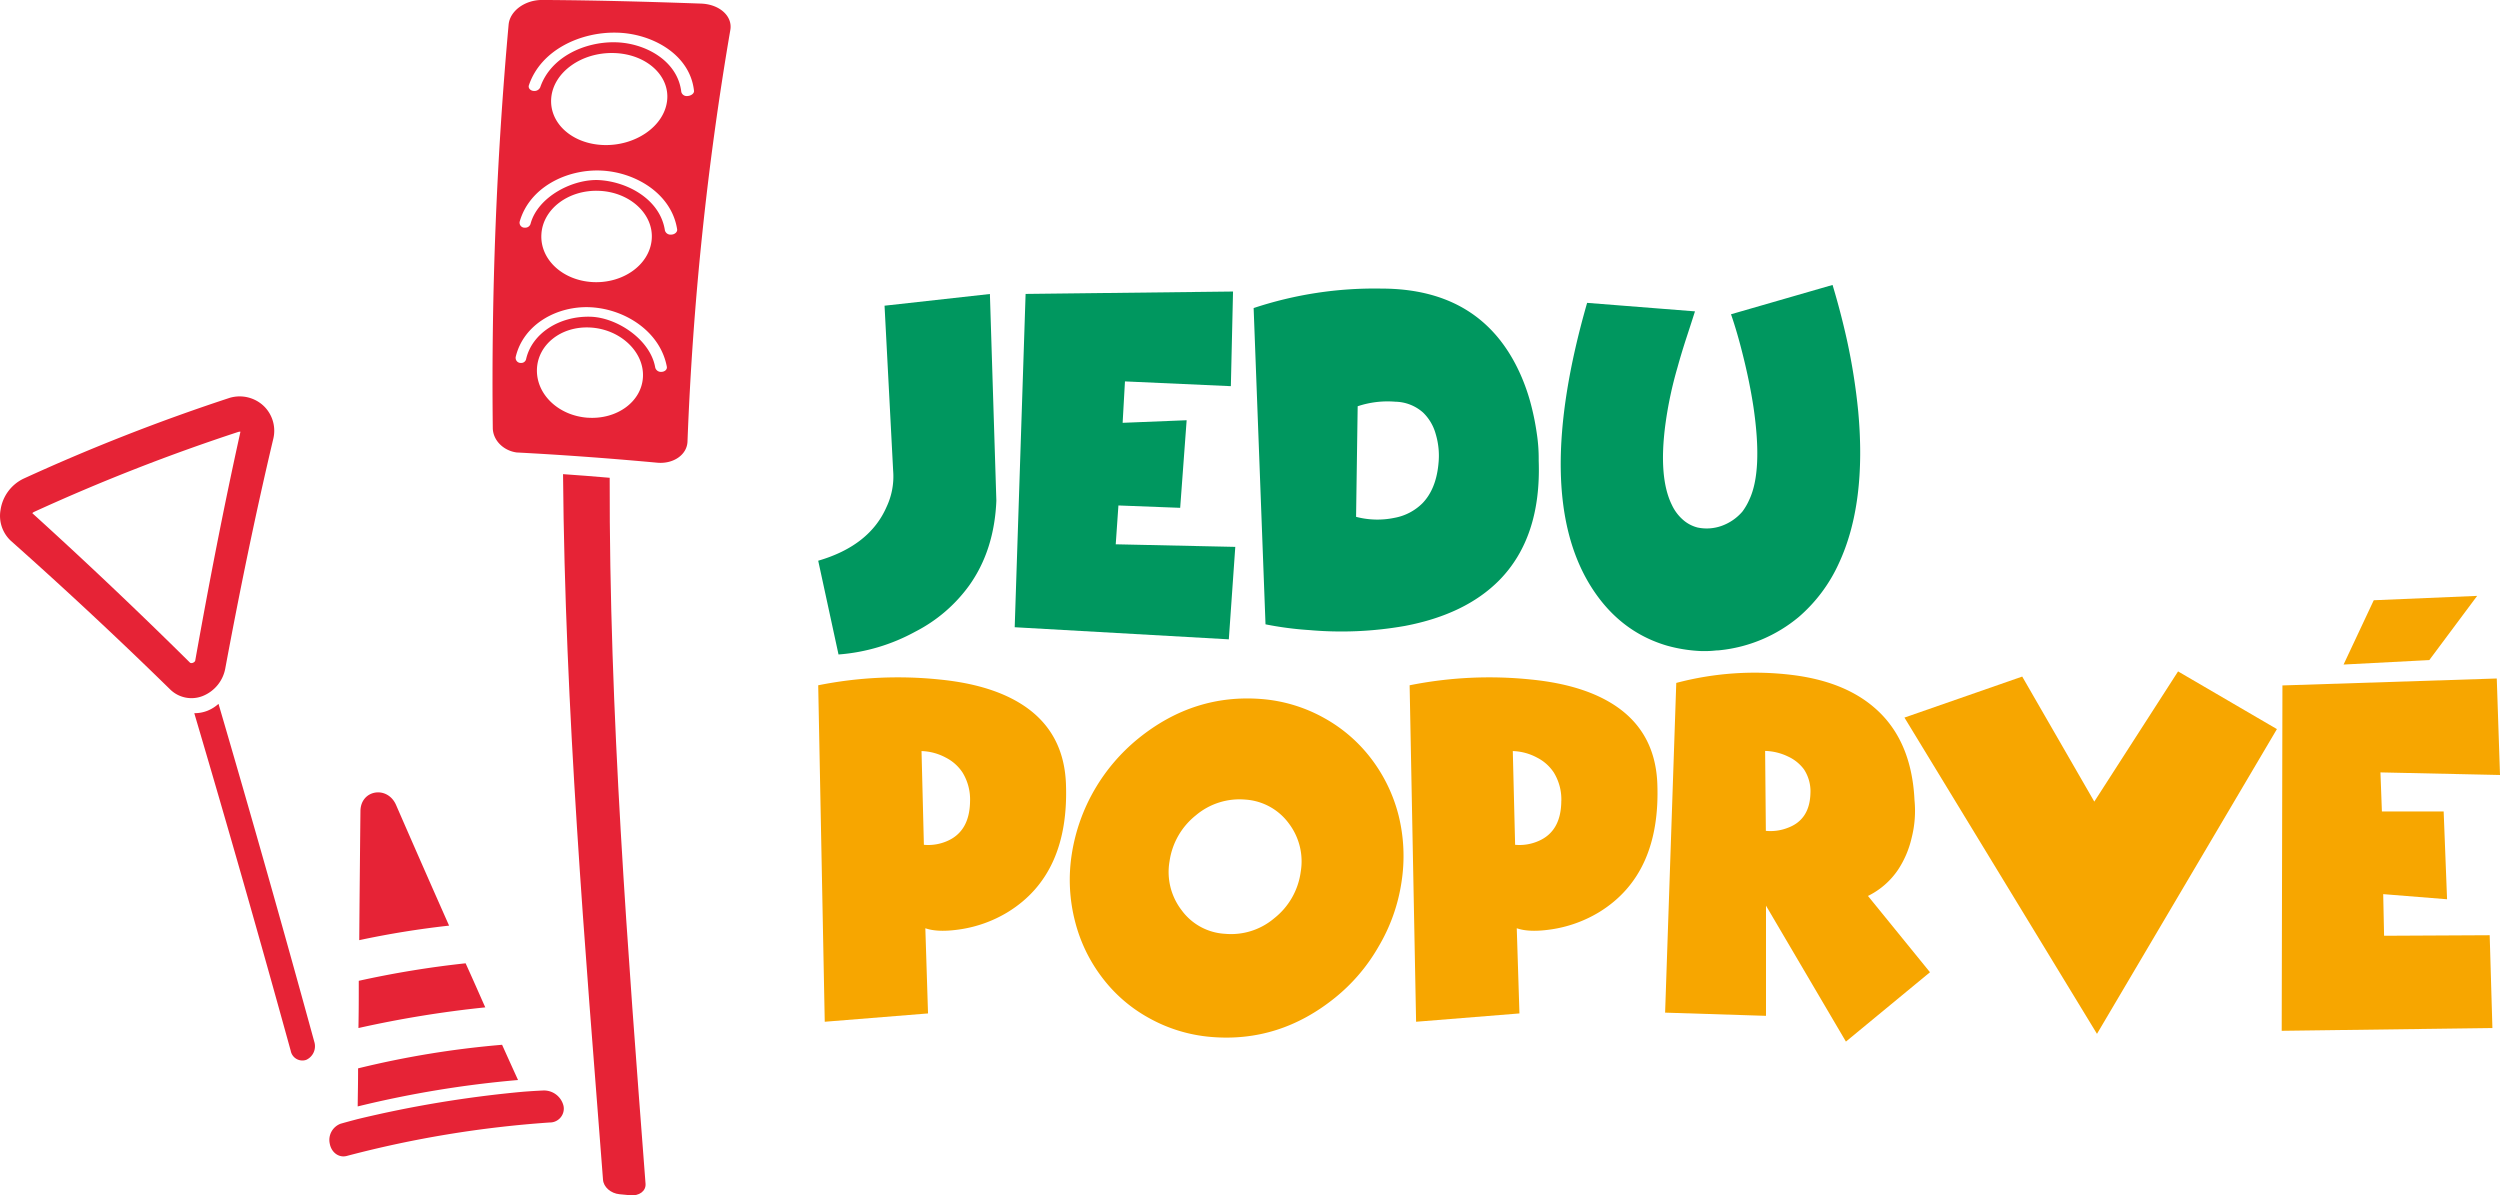
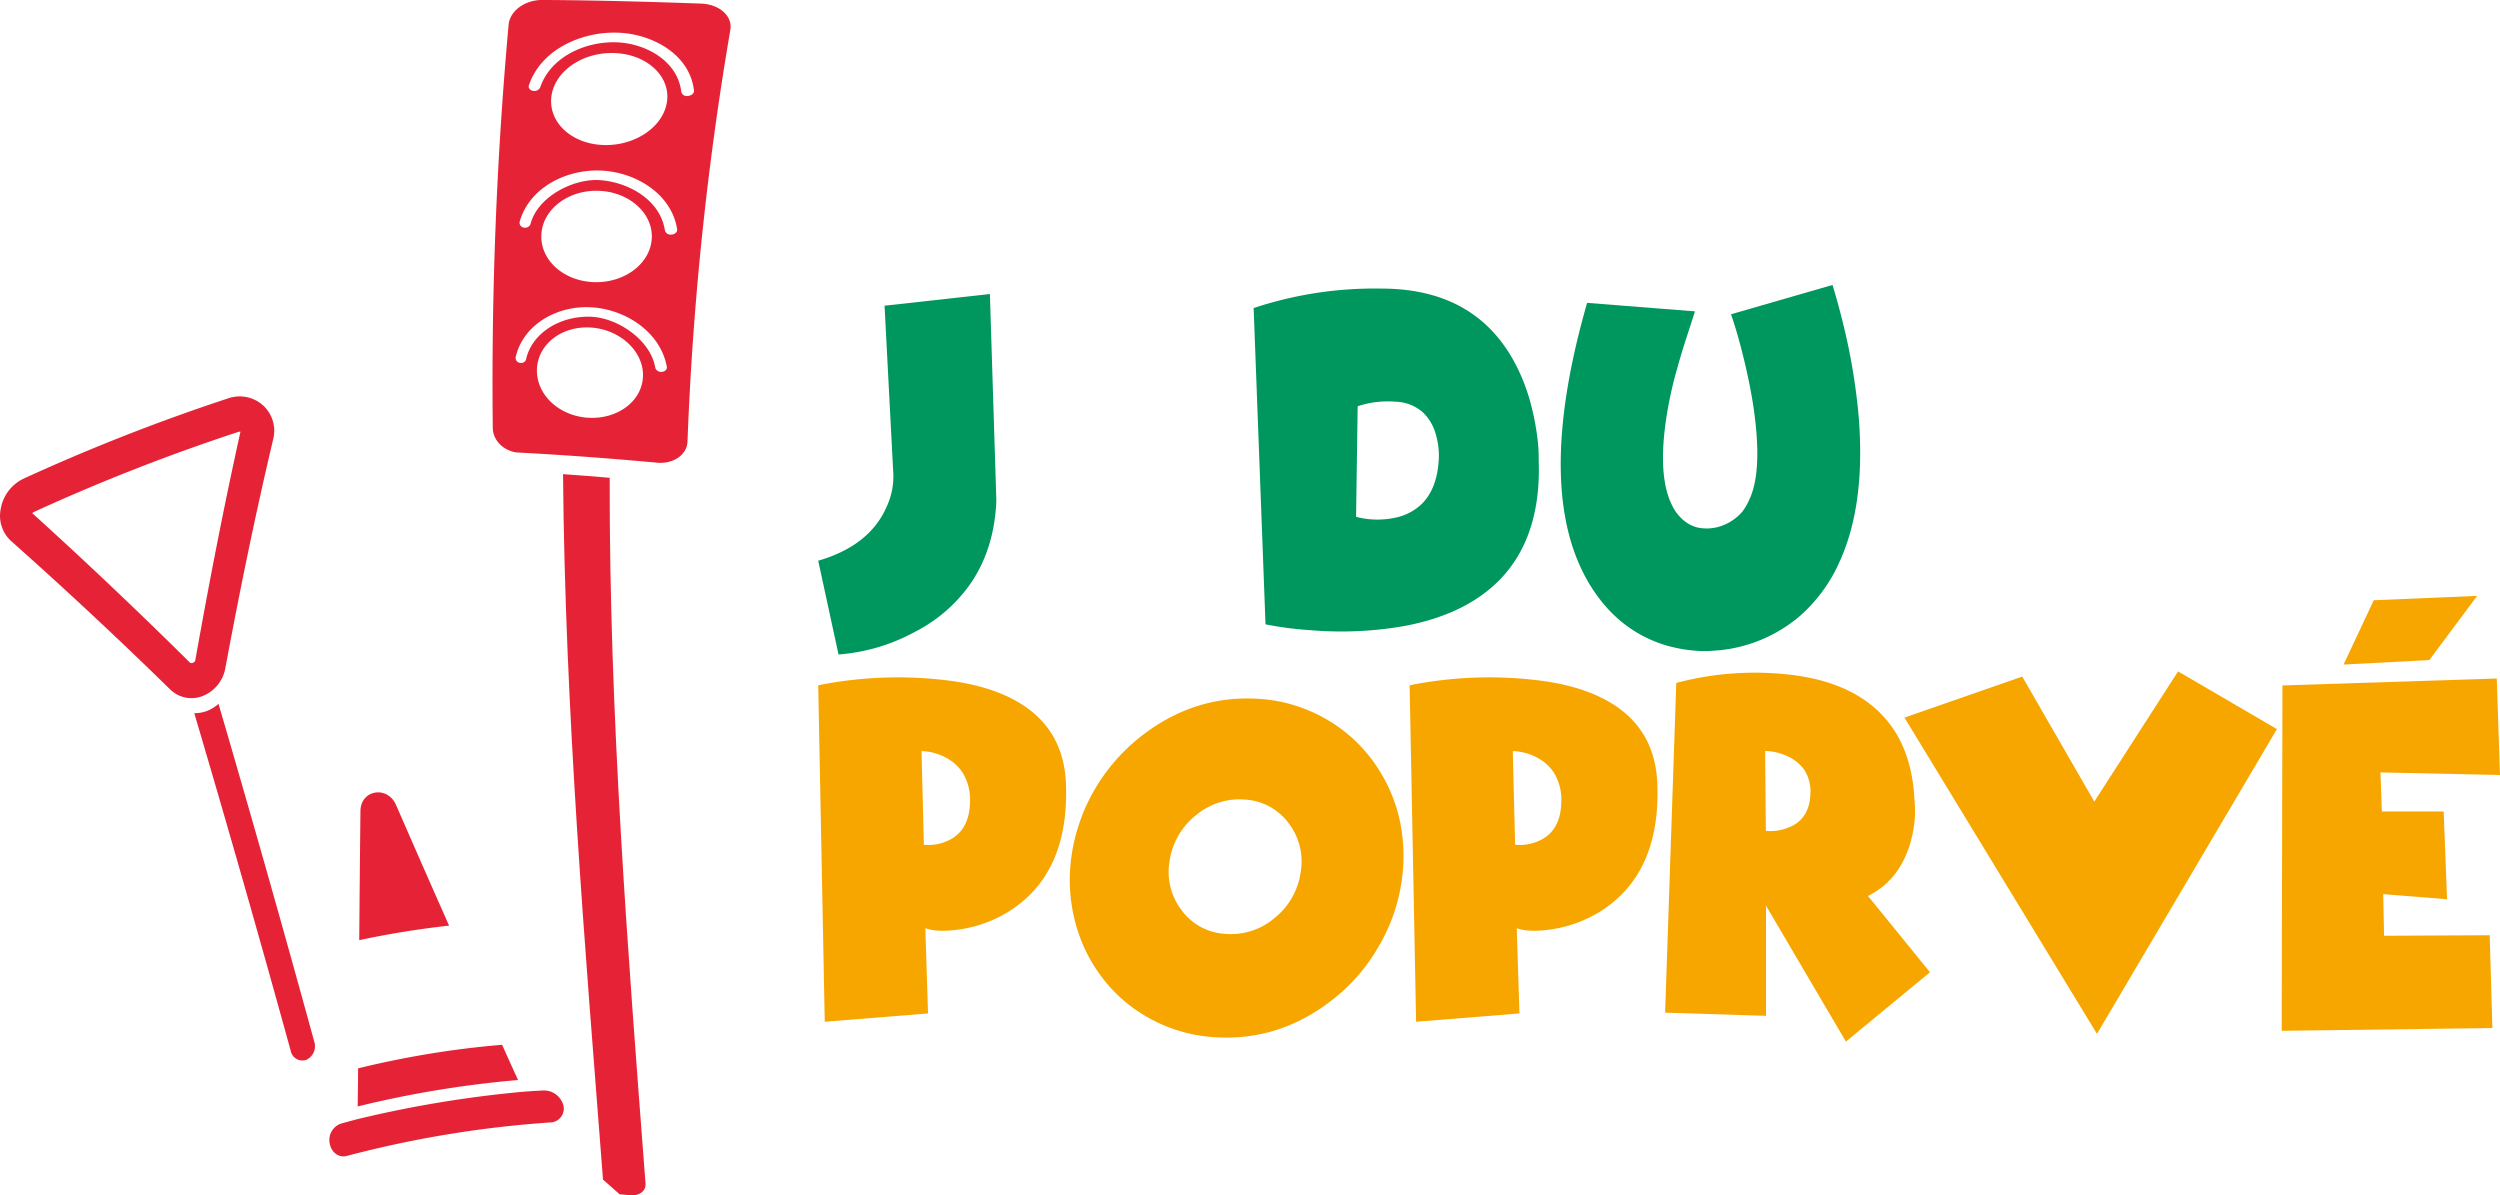
<svg xmlns="http://www.w3.org/2000/svg" id="Vrstva_1" data-name="Vrstva 1" viewBox="0 0 688.18 329.05">
  <defs>
    <style>.cls-1{fill:#e62336;}.cls-2{fill:#00975f;}.cls-3{fill:#f7a600;}</style>
  </defs>
  <path class="cls-1" d="M53.45,196.33Q67.15,242.68,80,289.27a3.26,3.26,0,0,0,3.8,2.61,3.45,3.45,0,0,0,.46-.12h0a4.12,4.12,0,0,0,2.22-5q-12.78-46.63-26.36-93A10.37,10.37,0,0,1,57,195.69,9.73,9.73,0,0,1,53.45,196.33Z" transform="translate(0.03 -0.01)" />
  <path class="cls-1" d="M63,109.59A543.58,543.58,0,0,0,6.39,131.8a11.37,11.37,0,0,0-6.26,8.52A9.38,9.38,0,0,0,3,148.92q22.41,19.92,43.8,40.86a8.38,8.38,0,0,0,9,1.81h0a10.14,10.14,0,0,0,6.2-7.67c3.93-21.11,8.22-42.1,13.17-63A9.47,9.47,0,0,0,72.8,112,9.62,9.62,0,0,0,63,109.59ZM53.7,181.92a1.08,1.08,0,0,1-.62.53.89.89,0,0,1-.78,0Q31,161.35,8.87,141.28a1.39,1.39,0,0,1,.5-.37,538.65,538.65,0,0,1,56.18-22,1.57,1.57,0,0,1,.61-.06C61.51,139.82,57.46,160.82,53.7,181.92Z" transform="translate(0.03 -0.01)" />
-   <path class="cls-1" d="M128.14,265.18A268.5,268.5,0,0,0,98.73,270c0,5.22,0,7.83-.09,13a300.46,300.46,0,0,1,34.91-5.69C131.39,272.45,130.33,270,128.14,265.18Z" transform="translate(0.03 -0.01)" />
  <path class="cls-1" d="M109,221.61c-2.38-5.44-9.73-4.21-9.81,1.63q-.19,17.77-.33,35.57a248.69,248.69,0,0,1,24.73-4Q116.22,238.19,109,221.61Z" transform="translate(0.03 -0.01)" />
  <path class="cls-1" d="M142.57,297.31c-1.76-3.87-2.64-5.81-4.39-9.7a255.57,255.57,0,0,0-39.64,6.49c0,4.2-.06,6.29-.11,10.48A289,289,0,0,1,142.57,297.31Z" transform="translate(0.03 -0.01)" />
  <path class="cls-1" d="M149.51,300.19c-2.21.11-3.31.18-5.47.34h0a317.35,317.35,0,0,0-45.64,7.54h0c-1.86.49-2.79.74-4.64,1.26a4.76,4.76,0,0,0-3,5.57h0c.48,2.45,2.6,3.91,4.74,3.29A298.44,298.44,0,0,1,151.27,309a3.83,3.83,0,0,0,3.9-3.74,4,4,0,0,0-.08-.84h0A5.54,5.54,0,0,0,149.51,300.19Z" transform="translate(0.03 -0.01)" />
-   <path class="cls-1" d="M170.52,328.75l2.95.28c2.44.24,4.35-1.16,4.2-3.16-4.93-64.74-10-129.37-9.87-194.34-5.23-.45-7.8-.64-12.84-1,.54,64.92,6,129.5,11,194.19C166.08,326.76,168.11,328.53,170.52,328.75Z" transform="translate(0.03 -0.01)" />
+   <path class="cls-1" d="M170.52,328.75l2.95.28c2.44.24,4.35-1.16,4.2-3.16-4.93-64.74-10-129.37-9.87-194.34-5.23-.45-7.8-.64-12.84-1,.54,64.92,6,129.5,11,194.19Z" transform="translate(0.03 -0.01)" />
  <path class="cls-1" d="M193,1C178.41.48,163.81.08,149.19,0c-4.73,0-8.84,3-9.21,6.76a1093.81,1093.81,0,0,0-4.36,111c0,3.41,2.9,6.3,6.56,6.8,13,.68,25.9,1.64,38.84,2.83h0c4.38.34,8.08-2.22,8.2-5.86A865.42,865.42,0,0,1,201,8.31C201.7,4.5,198.1,1.21,193,1ZM161.77,115c-8-.56-14.12-6.35-14-13.18s6.6-12.13,14.76-11.65,14.73,6.63,14.43,13.53-7.22,11.84-15.19,11.29Zm20.09-12.62h0a1.6,1.6,0,0,1-1.52-1.18c-1.31-7.67-10.42-13.73-17.71-14-8.75-.29-16.29,4.67-17.85,11.72a1.37,1.37,0,0,1-1.44,1h0a1.39,1.39,0,0,1-1.43-1.35,1.85,1.85,0,0,1,0-.23c2.14-9.23,11.71-14.29,20.84-13.74,9.5.58,19,6.79,20.78,16.36.15.81-.67,1.48-1.68,1.41ZM149,64.54c.35-6.9,7.38-12.35,15.9-12S180,59,179.36,66s-8,12.1-16.24,11.66S148.61,71.45,149,64.53Zm35.56.06h0A1.58,1.58,0,0,1,183,63.43c-1.27-8.38-10-13.28-17.87-13.83C157.89,49.1,148,54.07,146,61.68a1.51,1.51,0,0,1-1.55,1h0A1.36,1.36,0,0,1,143,61.43a1.72,1.72,0,0,1,0-.32c2.65-9.49,12.87-14.54,22.37-14.15s19.49,6.36,21,16.19c.1.8-.79,1.51-1.83,1.44ZM151.72,26.87c.67-7,8.33-12.52,17.27-12.26s15.54,6.29,14.59,13.32-8.89,12.32-17.54,12S151.06,33.83,151.72,26.87Zm37.33-.42h0a1.51,1.51,0,0,1-1.54-1.15c-1-8.63-10-13.47-18.11-13.65-8.5-.19-17.89,4.08-20.72,12.4a1.74,1.74,0,0,1-1.67,1h0c-1,0-1.72-.78-1.45-1.57C148.84,13.73,159.83,8.75,169.77,9c9.51.2,20.13,5.85,21.24,16C191.1,25.76,190.14,26.45,189.05,26.45Z" transform="translate(0.03 -0.01)" />
  <path class="cls-2" d="M274.24,137.84q-.56,13.64-7.48,23.34a41.73,41.73,0,0,1-14.84,12.71,52,52,0,0,1-21.13,6.28l-5.59-25.81q14.2-4.14,18.85-14.89a19.62,19.62,0,0,0,1.78-9.87l-2.37-45.44,29-3.22Z" transform="translate(0.03 -0.01)" />
-   <path class="cls-2" d="M338.79,106.31,309.64,105,309,116.4l17.62-.71-1.78,24.11-17-.65-.74,10.69,32.91.71L338.23,176l-58.94-3.33,3-91.75,57.1-.66Z" transform="translate(0.03 -0.01)" />
  <path class="cls-2" d="M423.53,126.82q.75,21.06-10.83,32.89-9.31,9.43-26,12.6a100.44,100.44,0,0,1-26.37,1.14,91.44,91.44,0,0,1-12-1.58l-3.27-87.06a105.56,105.56,0,0,1,35.13-5.36q27.81,0,38.34,23.67a53.88,53.88,0,0,1,3,8.73,70,70,0,0,1,1.49,7.58A45.75,45.75,0,0,1,423.53,126.82Zm-27.61,1a20.81,20.81,0,0,0-.74-8.34,13,13,0,0,0-3.46-5.89,11.81,11.81,0,0,0-7.67-3,26,26,0,0,0-10.35,1.25l-.44,30.44a23.11,23.11,0,0,0,10.59.27,14.59,14.59,0,0,0,7.67-4q3.71-3.83,4.4-10.7Z" transform="translate(0.03 -0.01)" />
  <path class="cls-2" d="M504.42,78.45q2.26,7.49,3.95,15.11a169,169,0,0,1,3.12,19.75q2.32,25.37-5.34,41.78a42.88,42.88,0,0,1-11,14.73A40.33,40.33,0,0,1,473.38,179a5.92,5.92,0,0,1-.84.05l-1.19.11a30.47,30.47,0,0,1-3.31.06,41.19,41.19,0,0,1-9.16-1.47q-13.26-3.89-21.08-16.48-15.93-25.69-.94-77.89l29.69,2.34-1.22,3.8-1.23,3.77c-.93,2.87-1.7,5.45-2.33,7.74a107.67,107.67,0,0,0-3.36,15.77q-1.94,14.67,1.78,22.2a12.34,12.34,0,0,0,3.51,4.47,9.72,9.72,0,0,0,3.56,1.75,12.21,12.21,0,0,0,6.59-.44,13.57,13.57,0,0,0,5.74-3.93,16.51,16.51,0,0,0,1.93-3.33q3.71-7.91,1.13-25.47c-.69-4.55-1.65-9.25-2.87-14.13q-1.57-6.37-3.31-11.4Z" transform="translate(0.03 -0.01)" />
  <path class="cls-3" d="M225.2,188.65a111.43,111.43,0,0,1,33.5-1.58q14.7,1.47,23.35,7.36,10.74,7.32,11.34,21.17,1,25-15.94,35.45a35.23,35.23,0,0,1-13.31,4.8c-4,.59-7.15.49-9.45-.32l.74,23.45L227,281.27ZM267,220.51a14.13,14.13,0,0,0-2.08-7.86,12,12,0,0,0-4.6-4.09,15,15,0,0,0-6.68-1.8l.65,25.8a13,13,0,0,0,6.33-1Q266.91,228.9,267,220.51Z" transform="translate(0.03 -0.01)" />
  <path class="cls-3" d="M347.46,192.45a42.11,42.11,0,0,1,17.07,5.24,41.5,41.5,0,0,1,12.91,11.18,43.34,43.34,0,0,1,7.52,15.6,46.46,46.46,0,0,1,.8,18.38,48.91,48.91,0,0,1-6.34,17.78,49.76,49.76,0,0,1-11.92,14q-15.35,12.42-34.17,10.82a42.17,42.17,0,0,1-17.12-5.23,40.73,40.73,0,0,1-12.88-11.16,42.89,42.89,0,0,1-7.48-15.61,45.74,45.74,0,0,1-.84-18.38,50.81,50.81,0,0,1,6.32-17.78,51.46,51.46,0,0,1,12-14Q328.65,190.89,347.46,192.45ZM358,240.12a17.28,17.28,0,0,0-3.27-13.47,16.17,16.17,0,0,0-12-6.54,18.64,18.64,0,0,0-13.58,4.34,19.71,19.71,0,0,0-7.23,12.6,17.25,17.25,0,0,0,3.32,13.52,15.87,15.87,0,0,0,11.92,6.49,18.37,18.37,0,0,0,13.61-4.31A19.55,19.55,0,0,0,358,240.14Z" transform="translate(0.03 -0.01)" />
  <path class="cls-3" d="M388,188.65a111.37,111.37,0,0,1,33.49-1.58q14.7,1.47,23.36,7.36,10.74,7.32,11.33,21.17,1,25-15.93,35.45a35.4,35.4,0,0,1-13.31,4.8c-4,.59-7.15.49-9.45-.32l.74,23.45-28.45,2.29Zm41.76,31.86a14.13,14.13,0,0,0-2.08-7.86,12.08,12.08,0,0,0-4.6-4.09,15,15,0,0,0-6.68-1.8l.64,25.8a13,13,0,0,0,6.34-1Q429.7,228.9,429.75,220.51Z" transform="translate(0.03 -0.01)" />
  <path class="cls-3" d="M508.1,286.73l-22-37.42v30.33l-27.77-.88L461.4,188a84.46,84.46,0,0,1,31.93-2.19q14.1,1.75,22.42,8.84,10.44,8.83,11.23,25.64a30.13,30.13,0,0,1-.79,10.36,26.77,26.77,0,0,1-3.71,8.73,21.27,21.27,0,0,1-8.31,7.26l17.07,21Zm-9.77-68.28a11,11,0,0,0-1.78-6.66,11.32,11.32,0,0,0-4.3-3.49,15.41,15.41,0,0,0-6.39-1.58l.2,22a13.06,13.06,0,0,0,6-.82Q498.1,225.7,498.33,218.45Z" transform="translate(0.03 -0.01)" />
  <path class="cls-3" d="M626.74,200.71,577.21,284.6l-53-87.06,32.42-11.29,19.84,34.42,23.06-35.84Z" transform="translate(0.03 -0.01)" />
  <path class="cls-3" d="M686.06,283l-58,.76.2-95.07,59-1.91.89,26.56-32.91-.71.4,10.75,17,0,.94,24.17L656,246.14l.24,11.46,29.07-.15Z" transform="translate(0.03 -0.01)" />
  <polygon class="cls-3" points="681.89 164.03 653.43 165.23 645.12 182.93 668.72 181.7 681.89 164.03" />
</svg>